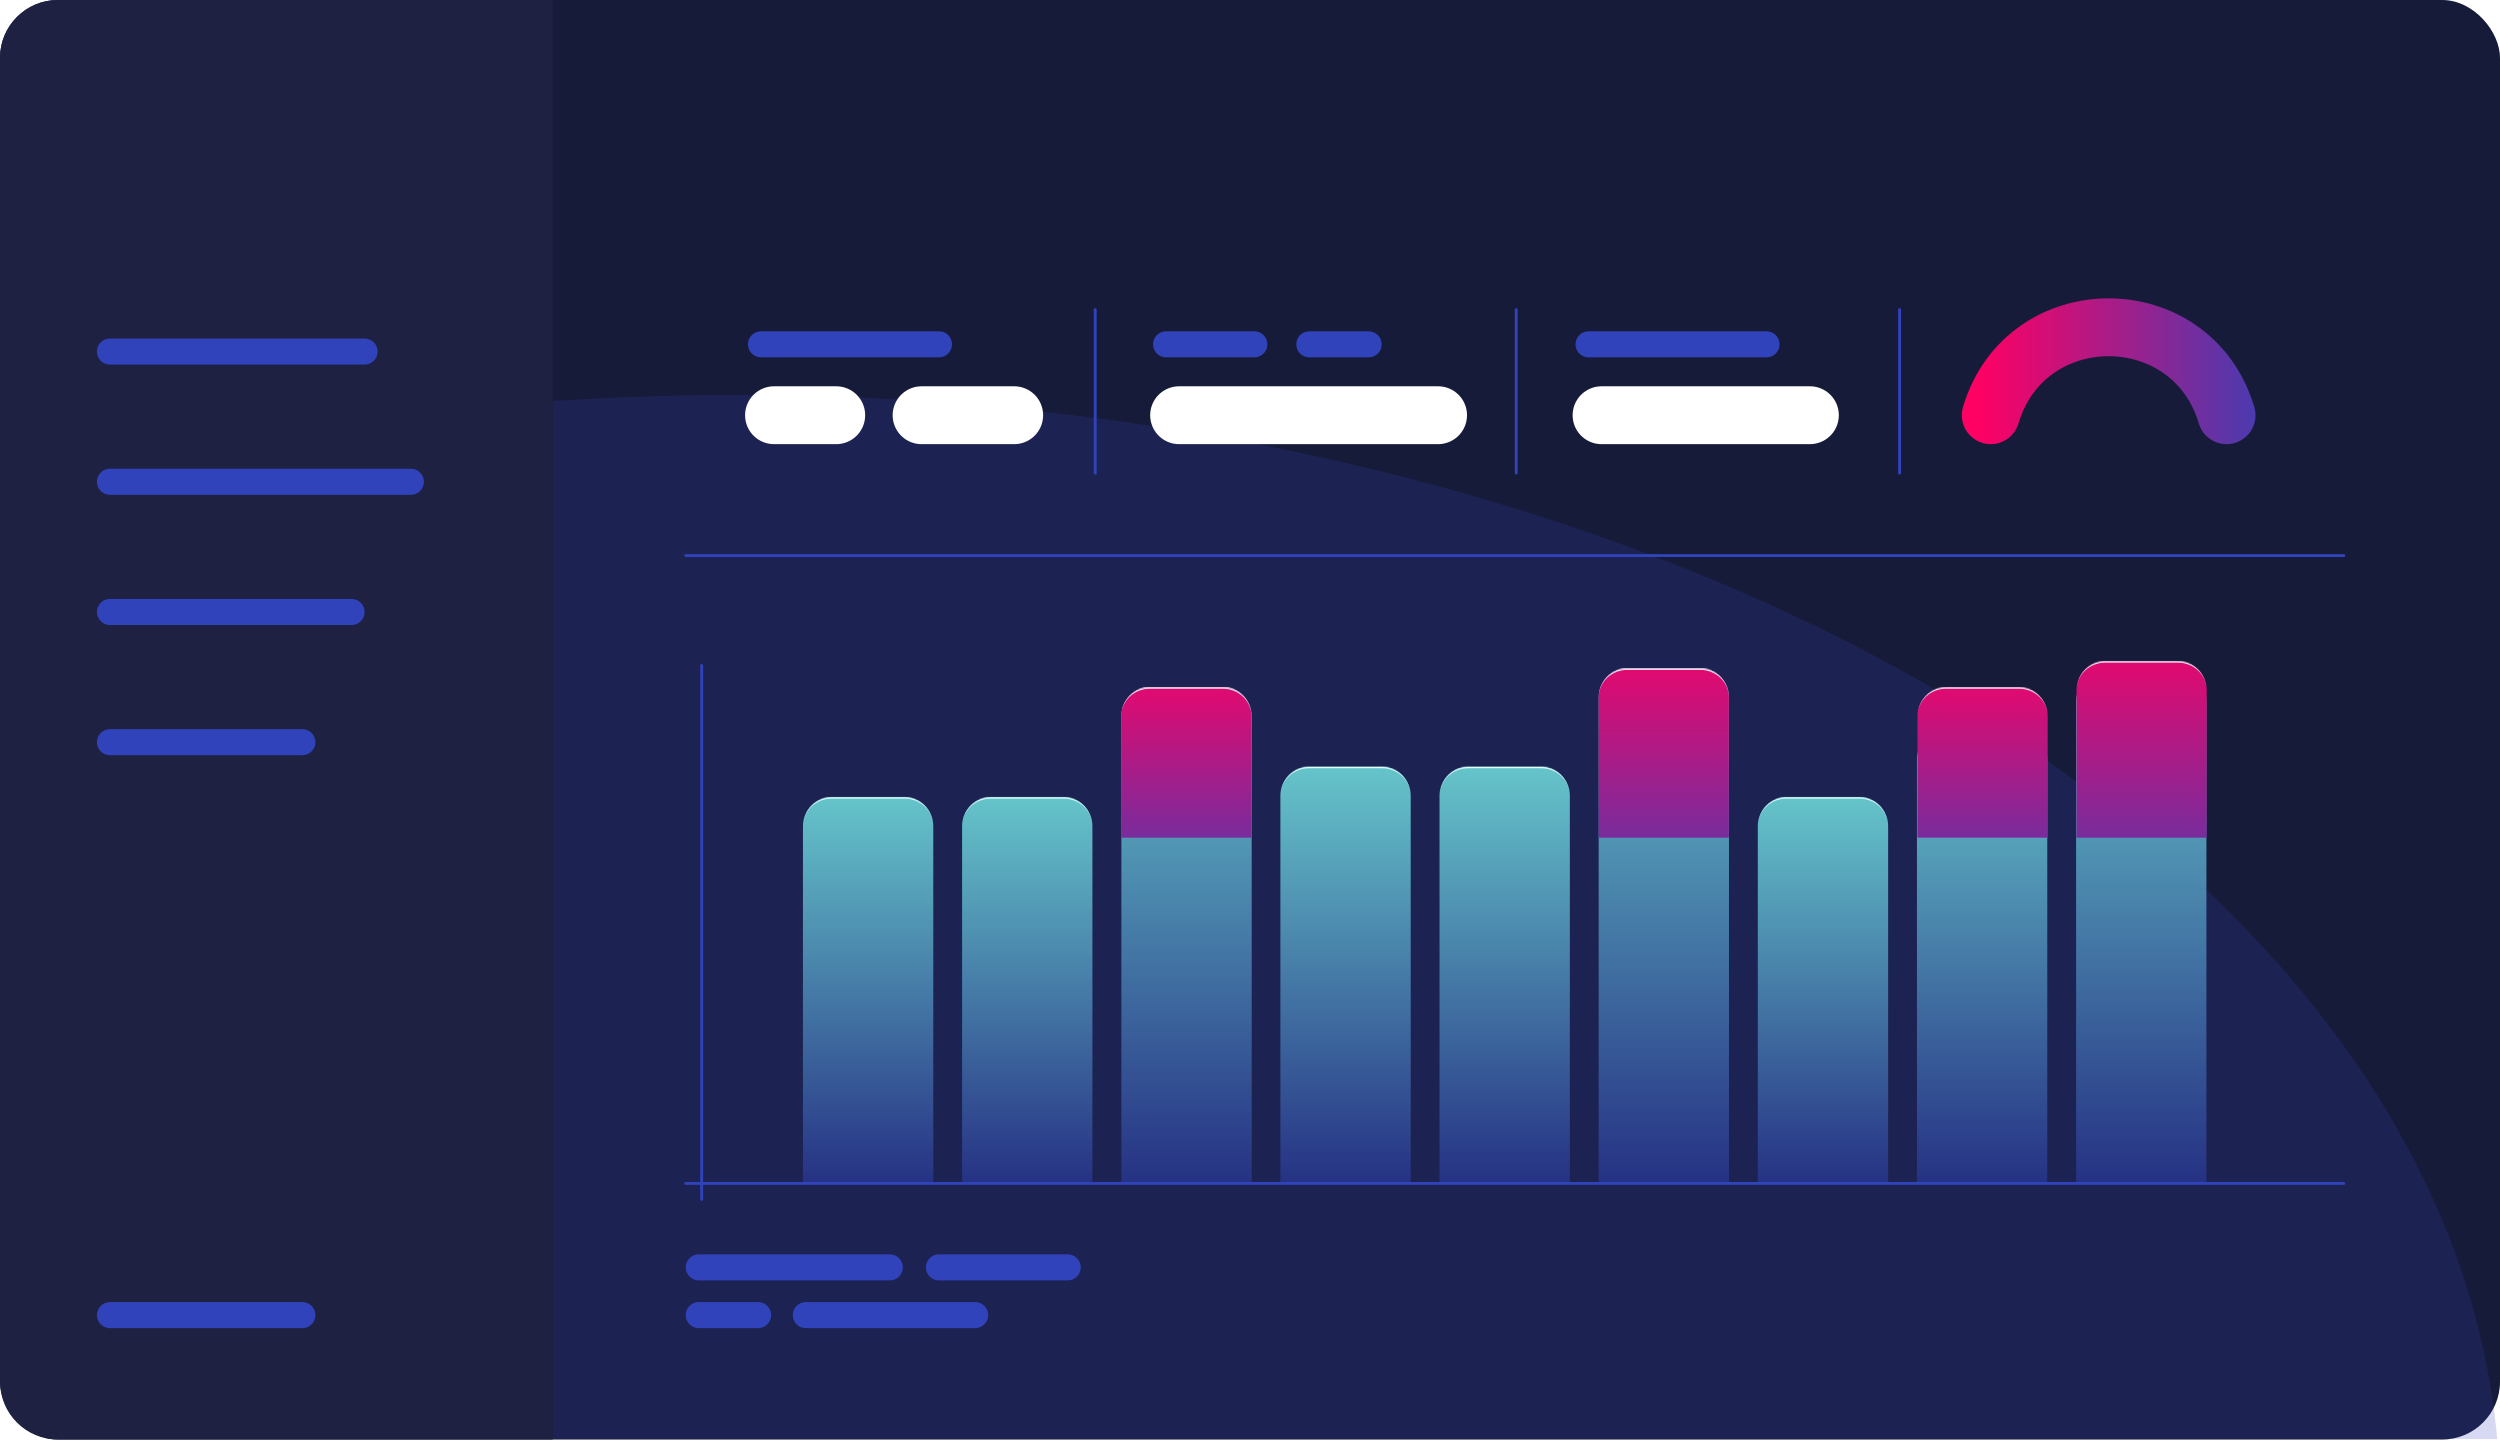
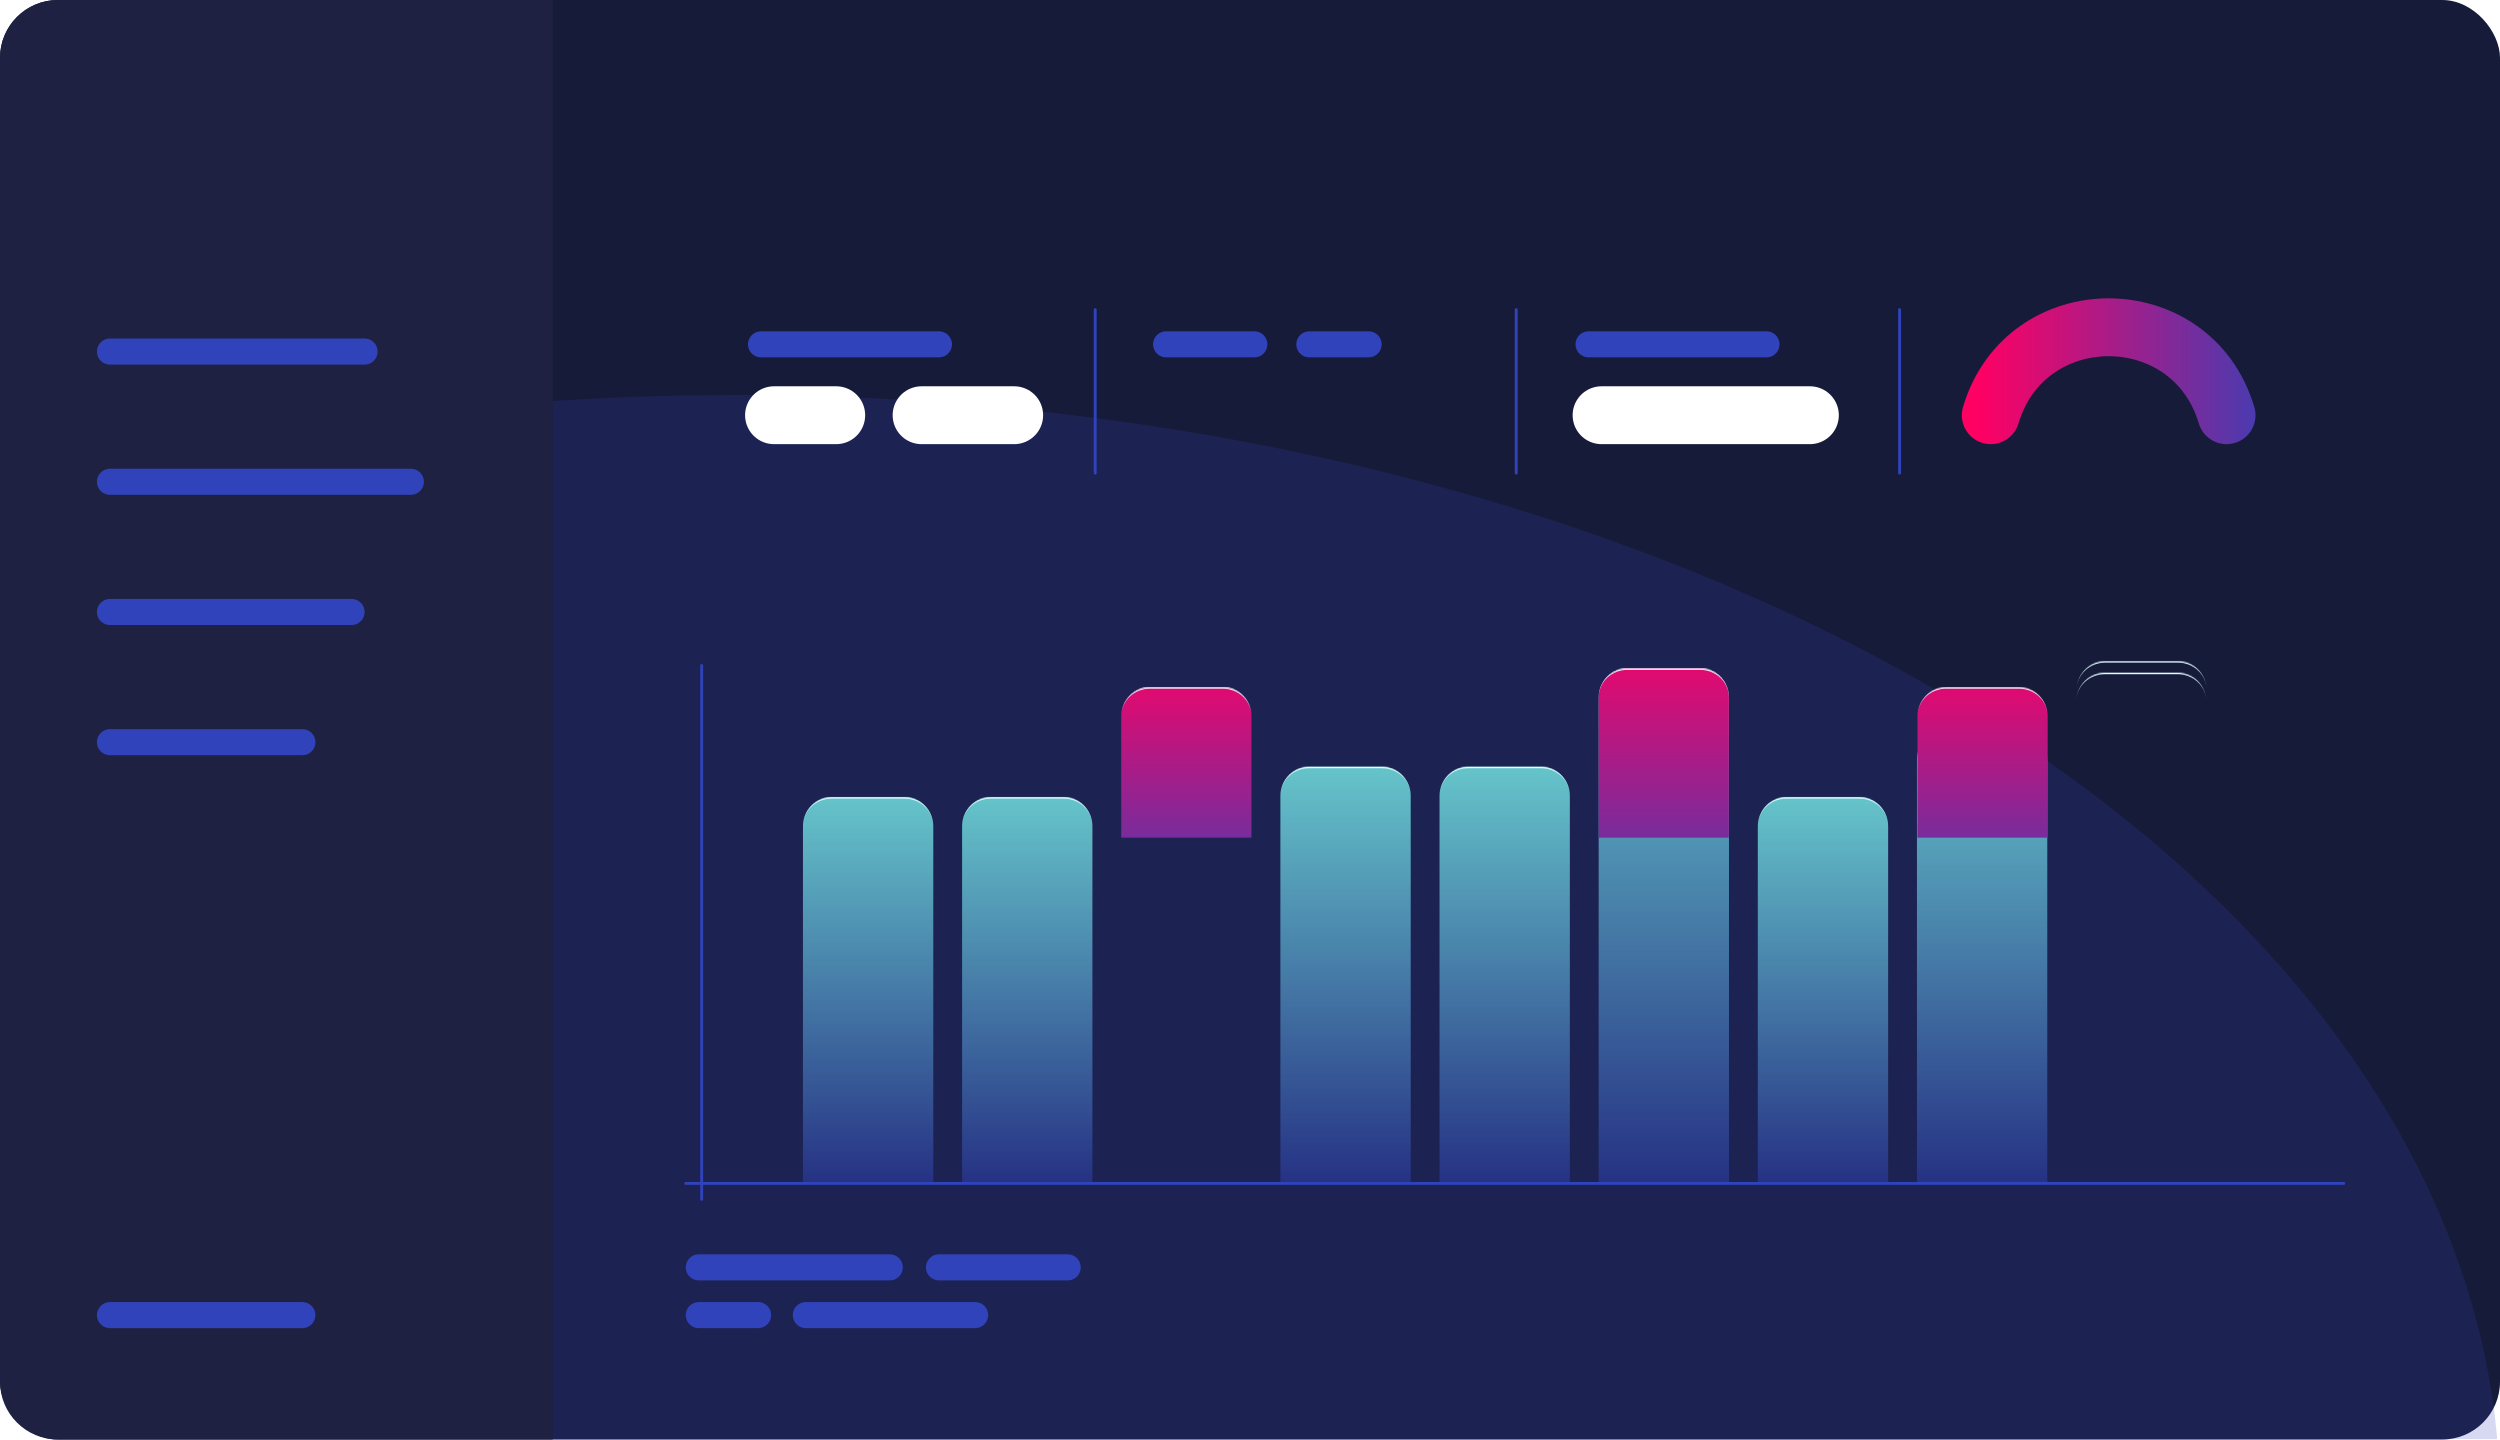
<svg xmlns="http://www.w3.org/2000/svg" width="1728" height="995" viewBox="0 0 1728 995" fill="none">
  <rect width="1728" height="995" rx="40" fill="#161B39" />
  <mask id="mask0_1514_544" style="mask-type:alpha" maskUnits="userSpaceOnUse" x="382" y="95" width="1346" height="900">
    <rect x="382" y="95" width="1346" height="900" fill="#161B39" />
  </mask>
  <g mask="url(#mask0_1514_544)">
    <g filter="url(#filter0_f_1514_544)">
      <ellipse cx="509.5" cy="1037.5" rx="764.5" ry="1218.5" transform="rotate(90 509.5 1037.5)" fill="url(#paint0_radial_1514_544)" fill-opacity="0.2" />
    </g>
    <mask id="path-4-inside-1_1514_544" fill="white">
      <path d="M1215 571C1215 559.954 1223.95 551 1235 551H1285.08C1296.13 551 1305.08 559.954 1305.08 571V817H1215V571Z" />
    </mask>
    <path d="M1215 571C1215 559.954 1223.95 551 1235 551H1285.08C1296.13 551 1305.08 559.954 1305.08 571V817H1215V571Z" fill="url(#paint1_linear_1514_544)" />
    <path d="M1215 571C1215 559.402 1224.4 550 1236 550H1284.08C1295.68 550 1305.08 559.402 1305.08 571C1305.08 560.507 1296.13 552 1285.08 552H1235C1223.95 552 1215 560.507 1215 571ZM1305.08 817H1215H1305.08ZM1215 817V551V817ZM1305.08 551V817V551Z" fill="#E1FDFF" mask="url(#path-4-inside-1_1514_544)" />
    <mask id="path-6-inside-2_1514_544" fill="white">
      <path d="M665 571C665 559.954 673.954 551 685 551H735.083C746.128 551 755.083 559.954 755.083 571V817H665V571Z" />
    </mask>
    <path d="M665 571C665 559.954 673.954 551 685 551H735.083C746.128 551 755.083 559.954 755.083 571V817H665V571Z" fill="url(#paint2_linear_1514_544)" />
    <path d="M665 571C665 559.402 674.402 550 686 550H734.083C745.681 550 755.083 559.402 755.083 571C755.083 560.507 746.128 552 735.083 552H685C673.954 552 665 560.507 665 571ZM755.083 817H665H755.083ZM665 817V551V817ZM755.083 551V817V551Z" fill="#E1FDFF" mask="url(#path-6-inside-2_1514_544)" />
    <mask id="path-8-inside-3_1514_544" fill="white">
      <path d="M555 571C555 559.954 563.954 551 575 551H625.083C636.128 551 645.083 559.954 645.083 571V817H555V571Z" />
    </mask>
    <path d="M555 571C555 559.954 563.954 551 575 551H625.083C636.128 551 645.083 559.954 645.083 571V817H555V571Z" fill="url(#paint3_linear_1514_544)" />
    <path d="M555 571C555 559.402 564.402 550 576 550H624.083C635.681 550 645.083 559.402 645.083 571C645.083 560.507 636.128 552 625.083 552H575C563.954 552 555 560.507 555 571ZM645.083 817H555H645.083ZM555 817V551V817ZM645.083 551V817V551Z" fill="#E1FDFF" mask="url(#path-8-inside-3_1514_544)" />
    <mask id="path-10-inside-4_1514_544" fill="white">
      <path d="M995 550C995 538.954 1003.95 530 1015 530H1065.08C1076.13 530 1085.08 538.954 1085.08 550V817H995V550Z" />
    </mask>
    <path d="M995 550C995 538.954 1003.95 530 1015 530H1065.08C1076.13 530 1085.08 538.954 1085.08 550V817H995V550Z" fill="url(#paint4_linear_1514_544)" />
    <path d="M995 550C995 538.402 1004.4 529 1016 529H1064.08C1075.68 529 1085.08 538.402 1085.08 550C1085.08 539.507 1076.13 531 1065.08 531H1015C1003.95 531 995 539.507 995 550ZM1085.08 817H995H1085.08ZM995 817V530V817ZM1085.08 530V817V530Z" fill="#E1FDFF" mask="url(#path-10-inside-4_1514_544)" />
    <mask id="path-12-inside-5_1514_544" fill="white">
      <path d="M1435 485C1435 473.954 1443.95 465 1455 465H1505.08C1516.13 465 1525.08 473.954 1525.08 485V817H1435V485Z" />
    </mask>
-     <path d="M1435 485C1435 473.954 1443.95 465 1455 465H1505.08C1516.13 465 1525.08 473.954 1525.08 485V817H1435V485Z" fill="url(#paint5_linear_1514_544)" />
    <path d="M1435 485C1435 473.402 1444.4 464 1456 464H1504.08C1515.68 464 1525.08 473.402 1525.08 485C1525.08 474.507 1516.13 466 1505.08 466H1455C1443.95 466 1435 474.507 1435 485ZM1525.08 817H1435H1525.08ZM1435 817V465V817ZM1525.08 465V817V465Z" fill="#E1FDFF" mask="url(#path-12-inside-5_1514_544)" />
    <mask id="path-14-inside-6_1514_544" fill="white">
      <path d="M1325 525C1325 513.954 1333.95 505 1345 505H1395.08C1406.13 505 1415.08 513.954 1415.08 525V817H1325V525Z" />
    </mask>
-     <path d="M1325 525C1325 513.954 1333.95 505 1345 505H1395.08C1406.13 505 1415.08 513.954 1415.08 525V817H1325V525Z" fill="url(#paint6_linear_1514_544)" />
+     <path d="M1325 525C1325 513.954 1333.95 505 1345 505C1406.13 505 1415.08 513.954 1415.08 525V817H1325V525Z" fill="url(#paint6_linear_1514_544)" />
    <path d="M1325 525C1325 513.402 1334.4 504 1346 504H1394.08C1405.68 504 1415.08 513.402 1415.08 525C1415.08 514.507 1406.13 506 1395.08 506H1345C1333.95 506 1325 514.507 1325 525ZM1415.08 817H1325H1415.08ZM1325 817V505V817ZM1415.08 505V817V505Z" fill="#E1FDFF" mask="url(#path-14-inside-6_1514_544)" />
    <mask id="path-16-inside-7_1514_544" fill="white">
      <path d="M775.09 495C775.09 483.954 784.044 475 795.09 475H845.172C856.218 475 865.172 483.954 865.172 495V817H775.09V495Z" />
    </mask>
-     <path d="M775.09 495C775.09 483.954 784.044 475 795.09 475H845.172C856.218 475 865.172 483.954 865.172 495V817H775.09V495Z" fill="url(#paint7_linear_1514_544)" />
    <path d="M775.09 495C775.09 483.402 784.492 474 796.09 474H844.172C855.77 474 865.172 483.402 865.172 495C865.172 484.507 856.218 476 845.172 476H795.09C784.044 476 775.09 484.507 775.09 495ZM865.172 817H775.09H865.172ZM775.09 817V475V817ZM865.172 475V817V475Z" fill="#E1FDFF" mask="url(#path-16-inside-7_1514_544)" />
    <mask id="path-18-inside-8_1514_544" fill="white">
      <path d="M775 495C775 483.954 783.954 475 795 475H845C856.046 475 865 483.954 865 495V579H775V495Z" />
    </mask>
    <path d="M775 495C775 483.954 783.954 475 795 475H845C856.046 475 865 483.954 865 495V579H775V495Z" fill="url(#paint8_linear_1514_544)" />
    <path d="M775 495C775 483.402 784.402 474 796 474H844C855.598 474 865 483.402 865 495C865 484.507 856.046 476 845 476H795C783.954 476 775 484.507 775 495ZM865 579H775H865ZM775 579V475V579ZM865 475V579V475Z" fill="#E1FDFF" mask="url(#path-18-inside-8_1514_544)" />
    <mask id="path-20-inside-9_1514_544" fill="white">
      <path d="M1105 482C1105 470.954 1113.95 462 1125 462H1175.08C1186.13 462 1195.08 470.954 1195.08 482V817H1105V482Z" />
    </mask>
    <path d="M1105 482C1105 470.954 1113.95 462 1125 462H1175.08C1186.13 462 1195.08 470.954 1195.08 482V817H1105V482Z" fill="url(#paint9_linear_1514_544)" />
    <path d="M1105 482C1105 470.402 1114.4 461 1126 461H1174.08C1185.68 461 1195.08 470.402 1195.08 482C1195.08 471.507 1186.13 463 1175.08 463H1125C1113.95 463 1105 471.507 1105 482ZM1195.08 817H1105H1195.08ZM1105 817V462V817ZM1195.08 462V817V462Z" fill="#E1FDFF" mask="url(#path-20-inside-9_1514_544)" />
    <mask id="path-22-inside-10_1514_544" fill="white">
      <path d="M1105 482C1105 470.954 1113.95 462 1125 462H1175C1186.05 462 1195 470.954 1195 482V579H1105V482Z" />
    </mask>
    <path d="M1105 482C1105 470.954 1113.95 462 1125 462H1175C1186.05 462 1195 470.954 1195 482V579H1105V482Z" fill="url(#paint10_linear_1514_544)" />
    <path d="M1105 482C1105 470.402 1114.4 461 1126 461H1174C1185.6 461 1195 470.402 1195 482C1195 471.507 1186.05 463 1175 463H1125C1113.95 463 1105 471.507 1105 482ZM1195 579H1105H1195ZM1105 579V462V579ZM1195 462V579V462Z" fill="#E1FDFF" mask="url(#path-22-inside-10_1514_544)" />
    <mask id="path-24-inside-11_1514_544" fill="white">
      <path d="M1325.36 495C1325.36 483.954 1334.31 475 1345.36 475H1395.36C1406.41 475 1415.36 483.954 1415.36 495V579H1325.36V495Z" />
    </mask>
    <path d="M1325.36 495C1325.36 483.954 1334.31 475 1345.36 475H1395.36C1406.41 475 1415.36 483.954 1415.36 495V579H1325.36V495Z" fill="url(#paint11_linear_1514_544)" />
    <path d="M1325.36 495C1325.36 483.402 1334.76 474 1346.36 474H1394.36C1405.96 474 1415.36 483.402 1415.36 495C1415.36 484.507 1406.41 476 1395.36 476H1345.36C1334.31 476 1325.36 484.507 1325.36 495ZM1415.36 579H1325.36H1415.36ZM1325.36 579V475V579ZM1415.36 475V579V475Z" fill="#E1FDFF" mask="url(#path-24-inside-11_1514_544)" />
    <mask id="path-26-inside-12_1514_544" fill="white">
      <path d="M1435.27 477C1435.27 465.954 1444.22 457 1455.27 457H1505.27C1516.31 457 1525.27 465.954 1525.27 477V579H1435.27V477Z" />
    </mask>
-     <path d="M1435.27 477C1435.27 465.954 1444.22 457 1455.27 457H1505.27C1516.31 457 1525.27 465.954 1525.27 477V579H1435.27V477Z" fill="url(#paint12_linear_1514_544)" />
    <path d="M1435.27 477C1435.27 465.402 1444.67 456 1456.27 456H1504.27C1515.86 456 1525.27 465.402 1525.27 477C1525.27 466.507 1516.31 458 1505.27 458H1455.27C1444.22 458 1435.27 466.507 1435.27 477ZM1525.27 579H1435.27H1525.27ZM1435.27 579V457V579ZM1525.27 457V579V457Z" fill="#E1FDFF" mask="url(#path-26-inside-12_1514_544)" />
    <mask id="path-28-inside-13_1514_544" fill="white">
      <path d="M885 550C885 538.954 893.954 530 905 530H955.083C966.128 530 975.083 538.954 975.083 550V817H885V550Z" />
    </mask>
    <path d="M885 550C885 538.954 893.954 530 905 530H955.083C966.128 530 975.083 538.954 975.083 550V817H885V550Z" fill="url(#paint13_linear_1514_544)" />
    <path d="M885 550C885 538.402 894.402 529 906 529H954.083C965.681 529 975.083 538.402 975.083 550C975.083 539.507 966.128 531 955.083 531H905C893.954 531 885 539.507 885 550ZM975.083 817H885H975.083ZM885 817V530V817ZM975.083 530V817V530Z" fill="#E1FDFF" mask="url(#path-28-inside-13_1514_544)" />
    <path d="M1620 818L474 818" stroke="#3143BA" stroke-width="2" stroke-linecap="round" />
-     <path d="M1620 384L474 384" stroke="#3143BA" stroke-width="2" stroke-linecap="round" />
    <path d="M485 460L485 829" stroke="#3143BA" stroke-width="2" stroke-linecap="round" />
    <path d="M757 214L757 327" stroke="#3143BA" stroke-width="2" stroke-linecap="round" />
    <path d="M1048 214L1048 327" stroke="#3143BA" stroke-width="2" stroke-linecap="round" />
    <path d="M1313 214L1313 327" stroke="#3143BA" stroke-width="2" stroke-linecap="round" />
  </g>
  <path d="M0 40C0 17.909 17.909 0 40 0H382V995H40C17.909 995 0 977.091 0 955V40Z" fill="#1E2142" />
  <path d="M76 243H252" stroke="#3143BA" stroke-width="18" stroke-linecap="round" />
  <path d="M76 333H284" stroke="#3143BA" stroke-width="18" stroke-linecap="round" />
  <path d="M483 876H615" stroke="#3143BA" stroke-width="18" stroke-linecap="round" />
  <path d="M649 876H738" stroke="#3143BA" stroke-width="18" stroke-linecap="round" />
  <path d="M483 909H524" stroke="#3143BA" stroke-width="18" stroke-linecap="round" />
  <path d="M557 909H674" stroke="#3143BA" stroke-width="18" stroke-linecap="round" />
  <path d="M76 423H243" stroke="#3143BA" stroke-width="18" stroke-linecap="round" />
  <path d="M76 513H209" stroke="#3143BA" stroke-width="18" stroke-linecap="round" />
  <path d="M76 909H209" stroke="#3143BA" stroke-width="18" stroke-linecap="round" />
-   <path d="M815 287H994" stroke="white" stroke-width="40" stroke-linecap="round" />
  <path d="M806 238H867" stroke="#3143BA" stroke-width="18" stroke-linecap="round" />
  <path d="M905 238H946" stroke="#3143BA" stroke-width="18" stroke-linecap="round" />
  <path d="M535 287H578" stroke="white" stroke-width="40" stroke-linecap="round" />
  <path d="M637 287H701" stroke="white" stroke-width="40" stroke-linecap="round" />
  <path d="M526 238H649" stroke="#3143BA" stroke-width="18" stroke-linecap="round" />
  <path d="M1107 287H1251" stroke="white" stroke-width="40" stroke-linecap="round" />
  <path d="M1098 238H1221" stroke="#3143BA" stroke-width="18" stroke-linecap="round" />
  <path d="M1376 287V287C1400.11 205.951 1514.89 205.951 1539 287V287" stroke="url(#paint14_linear_1514_544)" stroke-width="40" stroke-linecap="round" />
  <defs>
    <filter id="filter0_f_1514_544" x="-909" y="73" width="2837" height="1929" filterUnits="userSpaceOnUse" color-interpolation-filters="sRGB" />
    <radialGradient id="paint0_radial_1514_544" cx="0" cy="0" r="1" gradientUnits="userSpaceOnUse" gradientTransform="translate(-1801.24 893.687) rotate(50.419) scale(7217.69 311.319)">
      <stop stop-color="#FF0063" />
      <stop offset="1" stop-color="#3143BA" />
    </radialGradient>
    <linearGradient id="paint1_linear_1514_544" x1="1260.04" y1="551" x2="1260.04" y2="817" gradientUnits="userSpaceOnUse">
      <stop stop-color="#65C4CA" />
      <stop offset="1" stop-color="#263284" />
    </linearGradient>
    <linearGradient id="paint2_linear_1514_544" x1="710.041" y1="551" x2="710.041" y2="817" gradientUnits="userSpaceOnUse">
      <stop stop-color="#65C4CA" />
      <stop offset="1" stop-color="#263284" />
    </linearGradient>
    <linearGradient id="paint3_linear_1514_544" x1="600.041" y1="551" x2="600.041" y2="817" gradientUnits="userSpaceOnUse">
      <stop stop-color="#65C4CA" />
      <stop offset="1" stop-color="#263284" />
    </linearGradient>
    <linearGradient id="paint4_linear_1514_544" x1="1040.04" y1="530" x2="1040.04" y2="817" gradientUnits="userSpaceOnUse">
      <stop stop-color="#65C4CA" />
      <stop offset="1" stop-color="#263284" />
    </linearGradient>
    <linearGradient id="paint5_linear_1514_544" x1="1480.04" y1="465" x2="1480.04" y2="817" gradientUnits="userSpaceOnUse">
      <stop stop-color="#65C4CA" />
      <stop offset="1" stop-color="#263284" />
    </linearGradient>
    <linearGradient id="paint6_linear_1514_544" x1="1370.04" y1="505" x2="1370.04" y2="817" gradientUnits="userSpaceOnUse">
      <stop stop-color="#65C4CA" />
      <stop offset="1" stop-color="#263284" />
    </linearGradient>
    <linearGradient id="paint7_linear_1514_544" x1="820.131" y1="475" x2="820.131" y2="817" gradientUnits="userSpaceOnUse">
      <stop stop-color="#65C4CA" />
      <stop offset="1" stop-color="#263284" />
    </linearGradient>
    <linearGradient id="paint8_linear_1514_544" x1="775" y1="651" x2="775" y2="445" gradientUnits="userSpaceOnUse">
      <stop stop-color="#3143BA" />
      <stop offset="1" stop-color="#FF0063" />
    </linearGradient>
    <linearGradient id="paint9_linear_1514_544" x1="1150.04" y1="462" x2="1150.04" y2="817" gradientUnits="userSpaceOnUse">
      <stop stop-color="#65C4CA" />
      <stop offset="1" stop-color="#263284" />
    </linearGradient>
    <linearGradient id="paint10_linear_1514_544" x1="1105" y1="660" x2="1105" y2="428.25" gradientUnits="userSpaceOnUse">
      <stop stop-color="#3143BA" />
      <stop offset="1" stop-color="#FF0063" />
    </linearGradient>
    <linearGradient id="paint11_linear_1514_544" x1="1325.36" y1="651" x2="1325.36" y2="445" gradientUnits="userSpaceOnUse">
      <stop stop-color="#3143BA" />
      <stop offset="1" stop-color="#FF0063" />
    </linearGradient>
    <linearGradient id="paint12_linear_1514_544" x1="1435.27" y1="663.462" x2="1435.27" y2="421.808" gradientUnits="userSpaceOnUse">
      <stop stop-color="#3143BA" />
      <stop offset="1" stop-color="#FF0063" />
    </linearGradient>
    <linearGradient id="paint13_linear_1514_544" x1="930.041" y1="530" x2="930.041" y2="817" gradientUnits="userSpaceOnUse">
      <stop stop-color="#65C4CA" />
      <stop offset="1" stop-color="#263284" />
    </linearGradient>
    <linearGradient id="paint14_linear_1514_544" x1="1366.94" y1="287" x2="1586.69" y2="287" gradientUnits="userSpaceOnUse">
      <stop stop-color="#FF0063" />
      <stop offset="1" stop-color="#3143BA" />
    </linearGradient>
  </defs>
</svg>